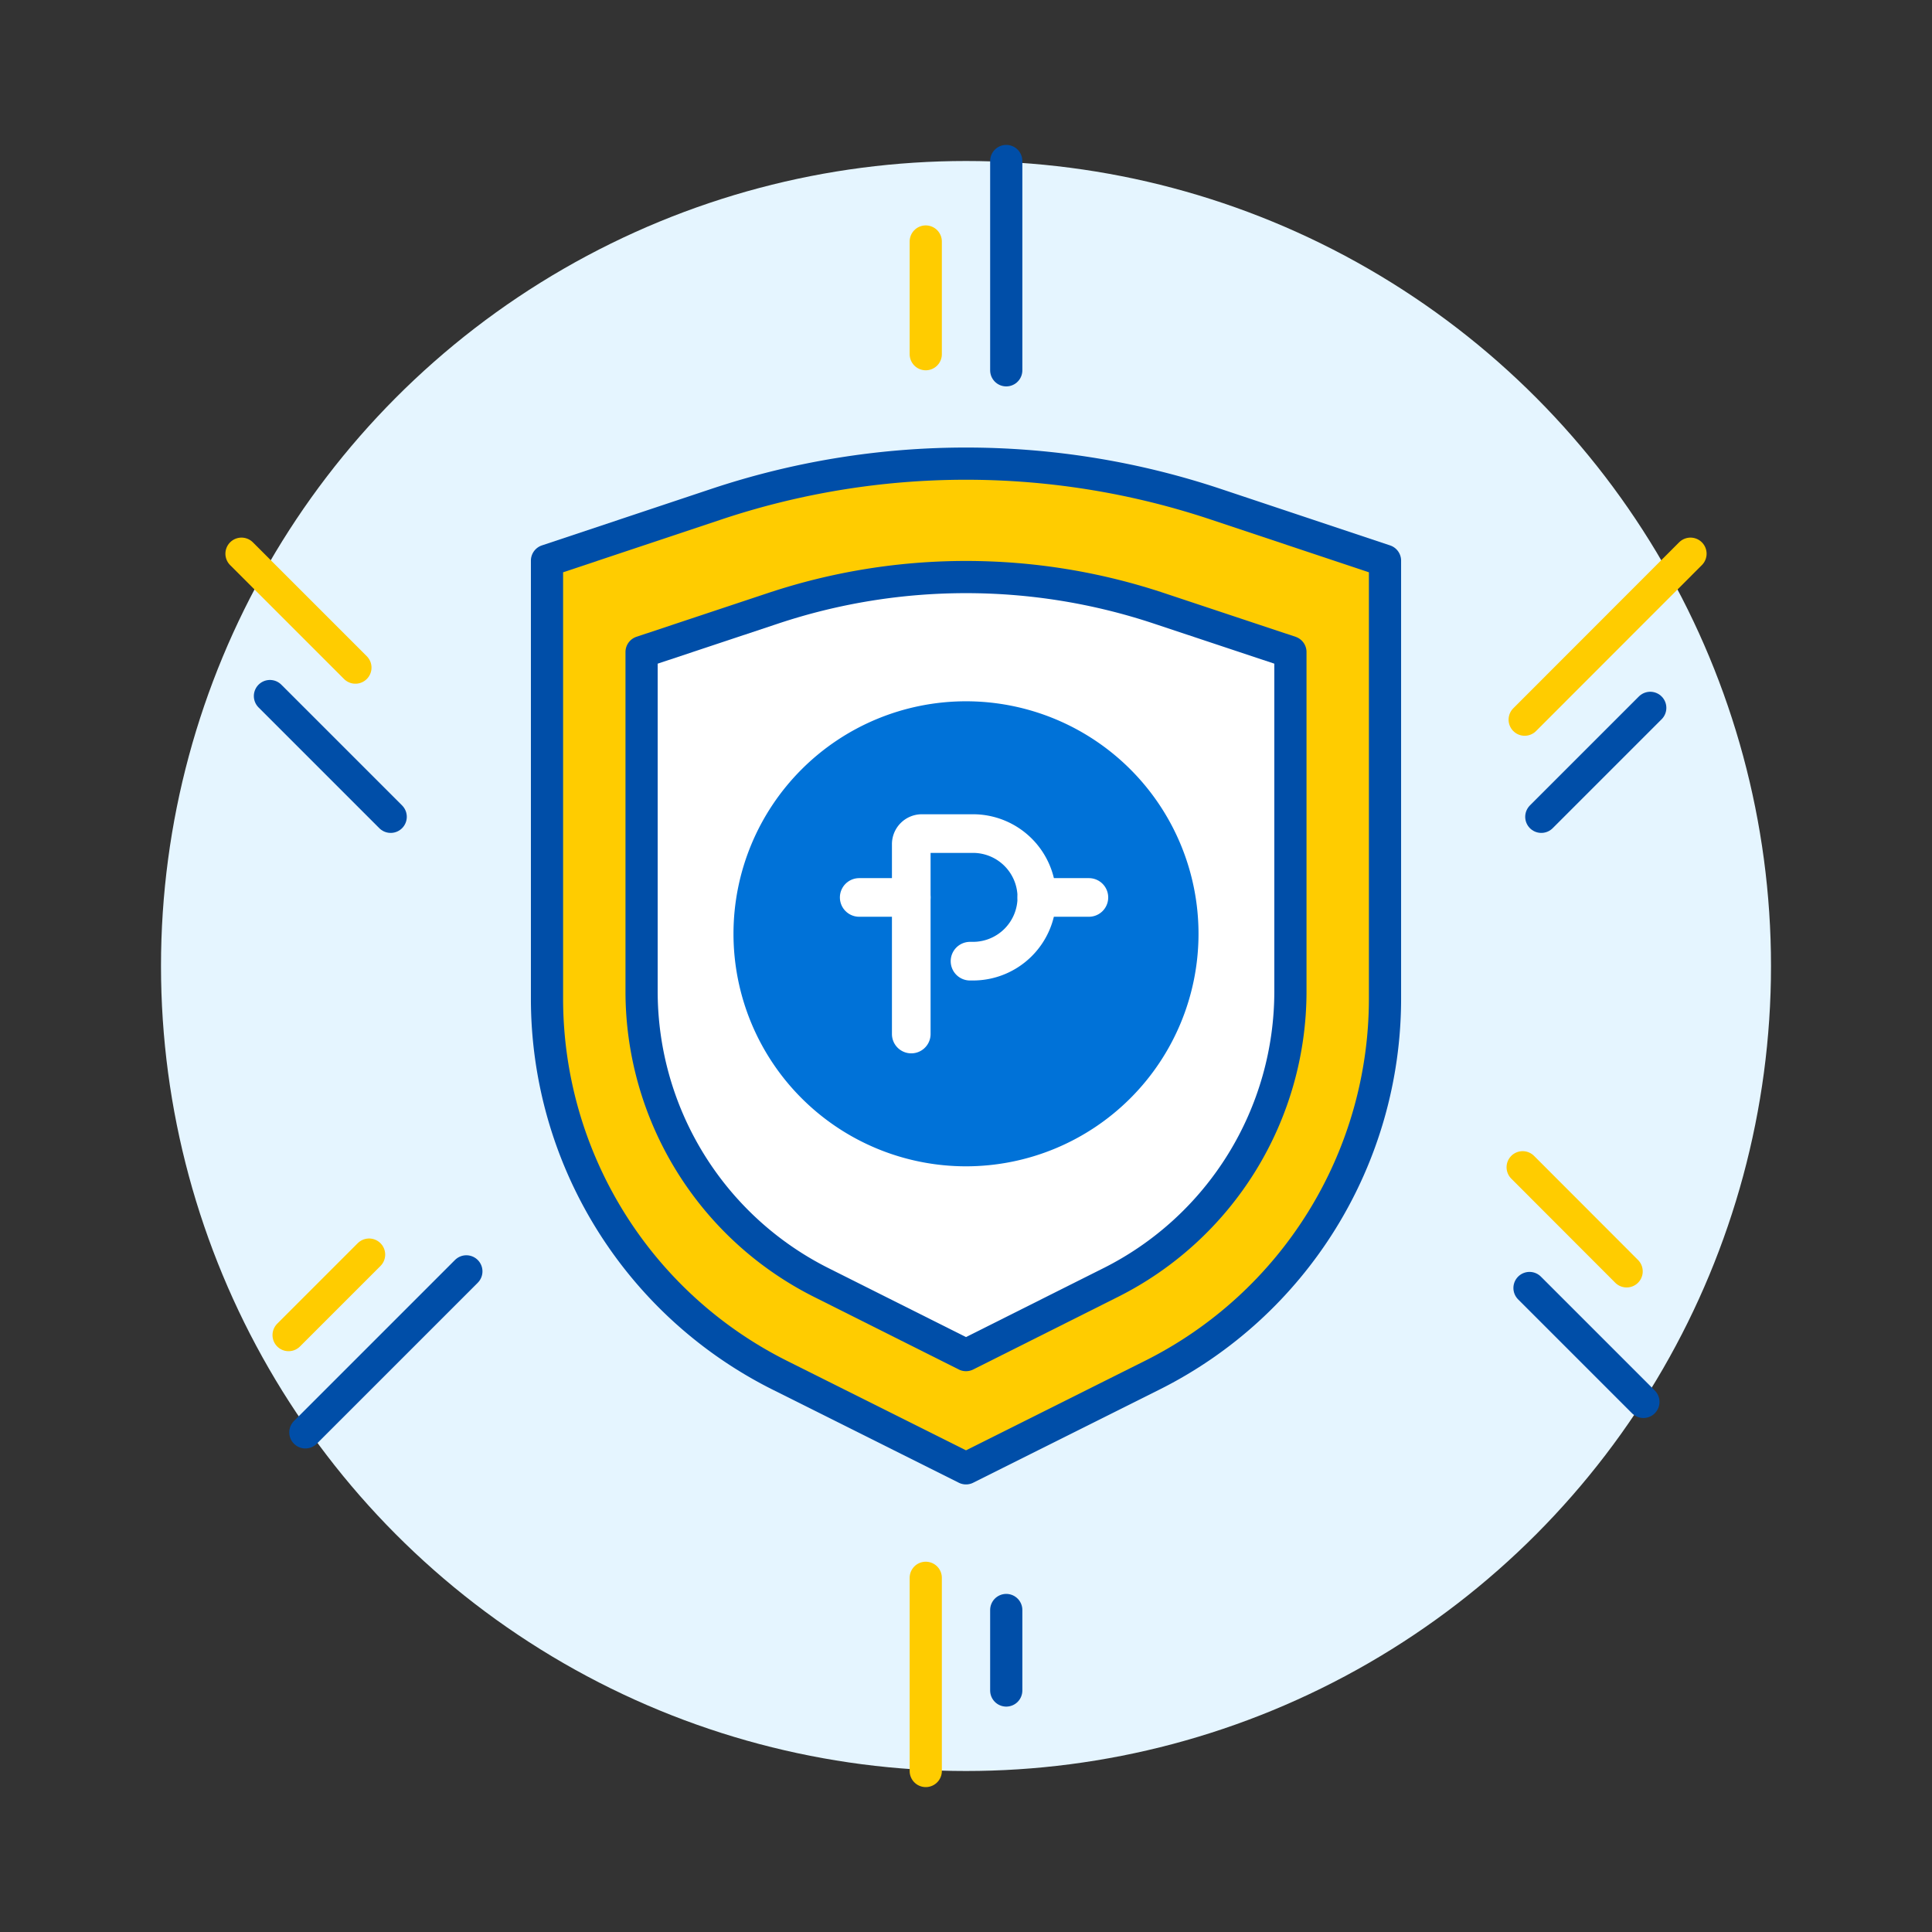
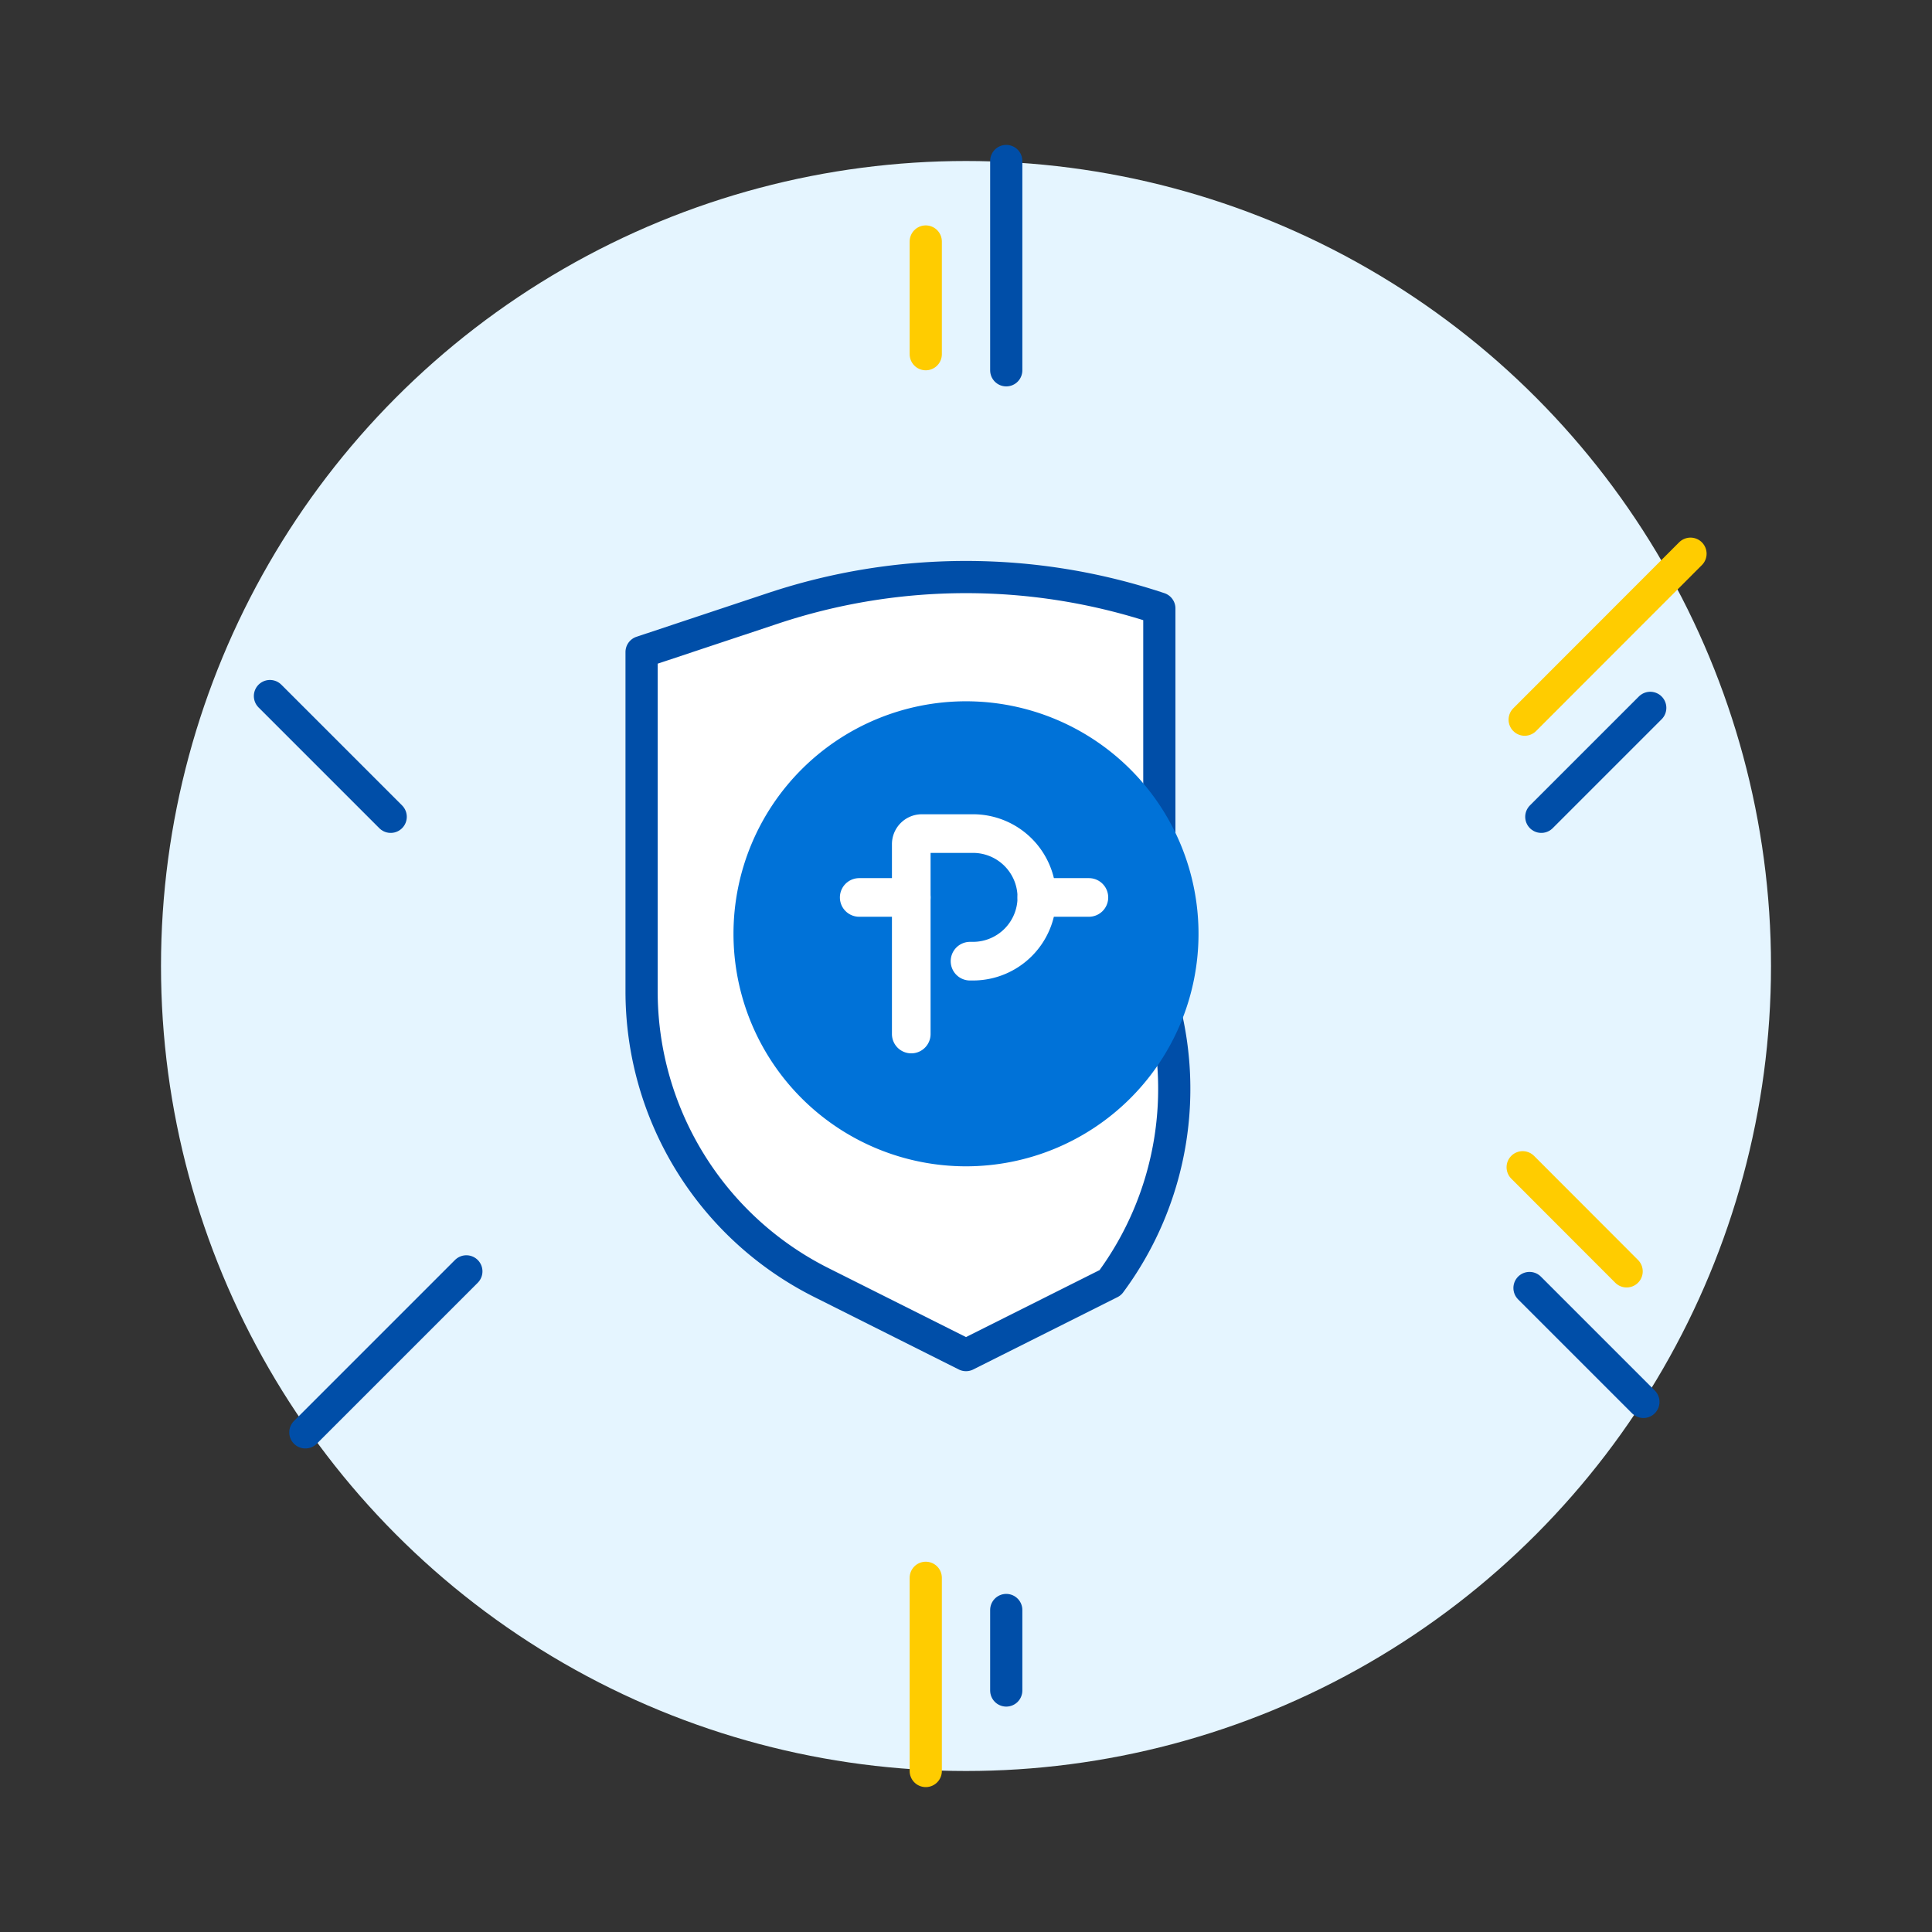
<svg xmlns="http://www.w3.org/2000/svg" width="144" height="144" viewBox="0 0 144 144">
  <rect x="0" y="0" width="144" height="144" fill="#333333" stroke="none" />
  <defs>
    <clipPath id="clip-path">
      <rect id="Rectangle_18376" data-name="Rectangle 18376" width="144" height="144" transform="translate(-12 -10.8)" fill="none" />
    </clipPath>
  </defs>
  <g id="free_credit_life_insurance-fullcolorwithdecor" transform="translate(12 10.8)">
    <g id="Layer_2" data-name="Layer 2">
      <g id="Group_11676" data-name="Group 11676" clip-path="url(#clip-path)">
        <circle id="Ellipse_1559" data-name="Ellipse 1559" cx="60" cy="60" r="60" transform="translate(0 1.2)" fill="#e5f5ff" />
        <line id="Line_1918" data-name="Line 1918" y2="15.6" transform="translate(63 1.2)" fill="none" stroke="#004ea8" stroke-linecap="round" stroke-linejoin="round" stroke-width="2.4" />
        <line id="Line_1919" data-name="Line 1919" y2="8.4" transform="translate(57 7.2)" fill="none" stroke="#fc0" stroke-linecap="round" stroke-linejoin="round" stroke-width="2.4" />
        <line id="Line_1920" data-name="Line 1920" y1="6" transform="translate(63 109.2)" fill="none" stroke="#004ea8" stroke-linecap="round" stroke-linejoin="round" stroke-width="2.4" />
        <line id="Line_1921" data-name="Line 1921" y1="14.4" transform="translate(57 106.8)" fill="none" stroke="#fc0" stroke-linecap="round" stroke-linejoin="round" stroke-width="2.4" />
-         <line id="Line_1922" data-name="Line 1922" x2="8.49" y2="8.49" transform="translate(6 30.47)" fill="none" stroke="#fc0" stroke-linecap="round" stroke-linejoin="round" stroke-width="2.4" />
        <line id="Line_1923" data-name="Line 1923" x2="9" y2="9" transform="translate(8.12 41.08)" fill="none" stroke="#004ea8" stroke-linecap="round" stroke-linejoin="round" stroke-width="2.4" />
        <line id="Line_1924" data-name="Line 1924" y1="12" x2="12" transform="translate(10.76 83.96)" fill="none" stroke="#004ea8" stroke-linecap="round" stroke-linejoin="round" stroke-width="2.4" />
-         <line id="Line_1925" data-name="Line 1925" y1="6" x2="6" transform="translate(9.51 82.71)" fill="none" stroke="#fc0" stroke-linecap="round" stroke-linejoin="round" stroke-width="2.4" />
        <line id="Line_1926" data-name="Line 1926" x1="12.36" y2="12.37" transform="translate(101.64 30.47)" fill="none" stroke="#fc0" stroke-linecap="round" stroke-linejoin="round" stroke-width="2.4" />
        <line id="Line_1927" data-name="Line 1927" x1="8.12" y2="8.12" transform="translate(102.88 41.96)" fill="none" stroke="#004ea8" stroke-linecap="round" stroke-linejoin="round" stroke-width="2.4" />
        <line id="Line_1928" data-name="Line 1928" x1="8.49" y1="8.49" transform="translate(102 85.2)" fill="none" stroke="#004ea8" stroke-linecap="round" stroke-linejoin="round" stroke-width="2.4" />
        <line id="Line_1929" data-name="Line 1929" x1="7.75" y1="7.76" transform="translate(101.49 76.2)" fill="none" stroke="#fc0" stroke-linecap="round" stroke-linejoin="round" stroke-width="2.4" />
-         <path id="Path_3142" data-name="Path 3142" d="M85.88,102.5,72,109.44,58.12,102.5A31.39,31.39,0,0,1,40.77,74.44V41.79l12.62-4.21a58.8,58.8,0,0,1,37.22,0l12.62,4.21V74.44A31.39,31.39,0,0,1,85.88,102.5Z" transform="translate(-12 -10.8)" fill="#fc0" stroke="#004ea8" stroke-linecap="round" stroke-linejoin="round" stroke-width="2.4" />
-         <path id="Path_3143" data-name="Path 3143" d="M82.75,95.61,72,101,61.25,95.61A24.28,24.28,0,0,1,47.82,73.89V48.6l9.77-3.25a45.54,45.54,0,0,1,28.82,0l9.77,3.25V73.89A24.28,24.28,0,0,1,82.751,95.61Z" transform="translate(-12 -10.8)" fill="#fff" stroke="#004ea8" stroke-linecap="round" stroke-linejoin="round" stroke-width="2.4" />
+         <path id="Path_3143" data-name="Path 3143" d="M82.75,95.61,72,101,61.25,95.61A24.28,24.28,0,0,1,47.82,73.89V48.6l9.77-3.25a45.54,45.54,0,0,1,28.82,0V73.89A24.28,24.28,0,0,1,82.751,95.61Z" transform="translate(-12 -10.8)" fill="#fff" stroke="#004ea8" stroke-linecap="round" stroke-linejoin="round" stroke-width="2.4" />
        <path id="Path_3144" data-name="Path 3144" d="M72,85.73A16.13,16.13,0,1,1,88.13,69.6,16.13,16.13,0,0,1,72,85.73Z" transform="translate(-12 -10.8)" fill="#0072d8" />
        <path id="Path_3145" data-name="Path 3145" d="M72,54.67a14.92,14.92,0,1,1-10.56,4.37A14.93,14.93,0,0,1,72,54.67m0-2.4A17.33,17.33,0,1,0,89.33,69.6,17.33,17.33,0,0,0,72,52.27Z" transform="translate(-12 -10.8)" fill="#0072d8" />
        <path id="Path_3146" data-name="Path 3146" d="M67.92,77.07V62.93a.79.79,0,0,1,.79-.8h3.81a4.76,4.76,0,0,1,4.76,4.76h0a4.76,4.76,0,0,1-4.76,4.75H72.3" transform="translate(-12 -10.8)" fill="none" stroke="#fff" stroke-linecap="round" stroke-linejoin="round" stroke-width="2.88" />
        <line id="Line_1930" data-name="Line 1930" x1="3.88" transform="translate(52.04 56.09)" fill="none" stroke="#fff" stroke-linecap="round" stroke-linejoin="round" stroke-width="2.88" />
        <line id="Line_1931" data-name="Line 1931" x1="3.88" transform="translate(65.28 56.09)" fill="none" stroke="#fff" stroke-linecap="round" stroke-linejoin="round" stroke-width="2.88" />
      </g>
    </g>
  </g>
</svg>